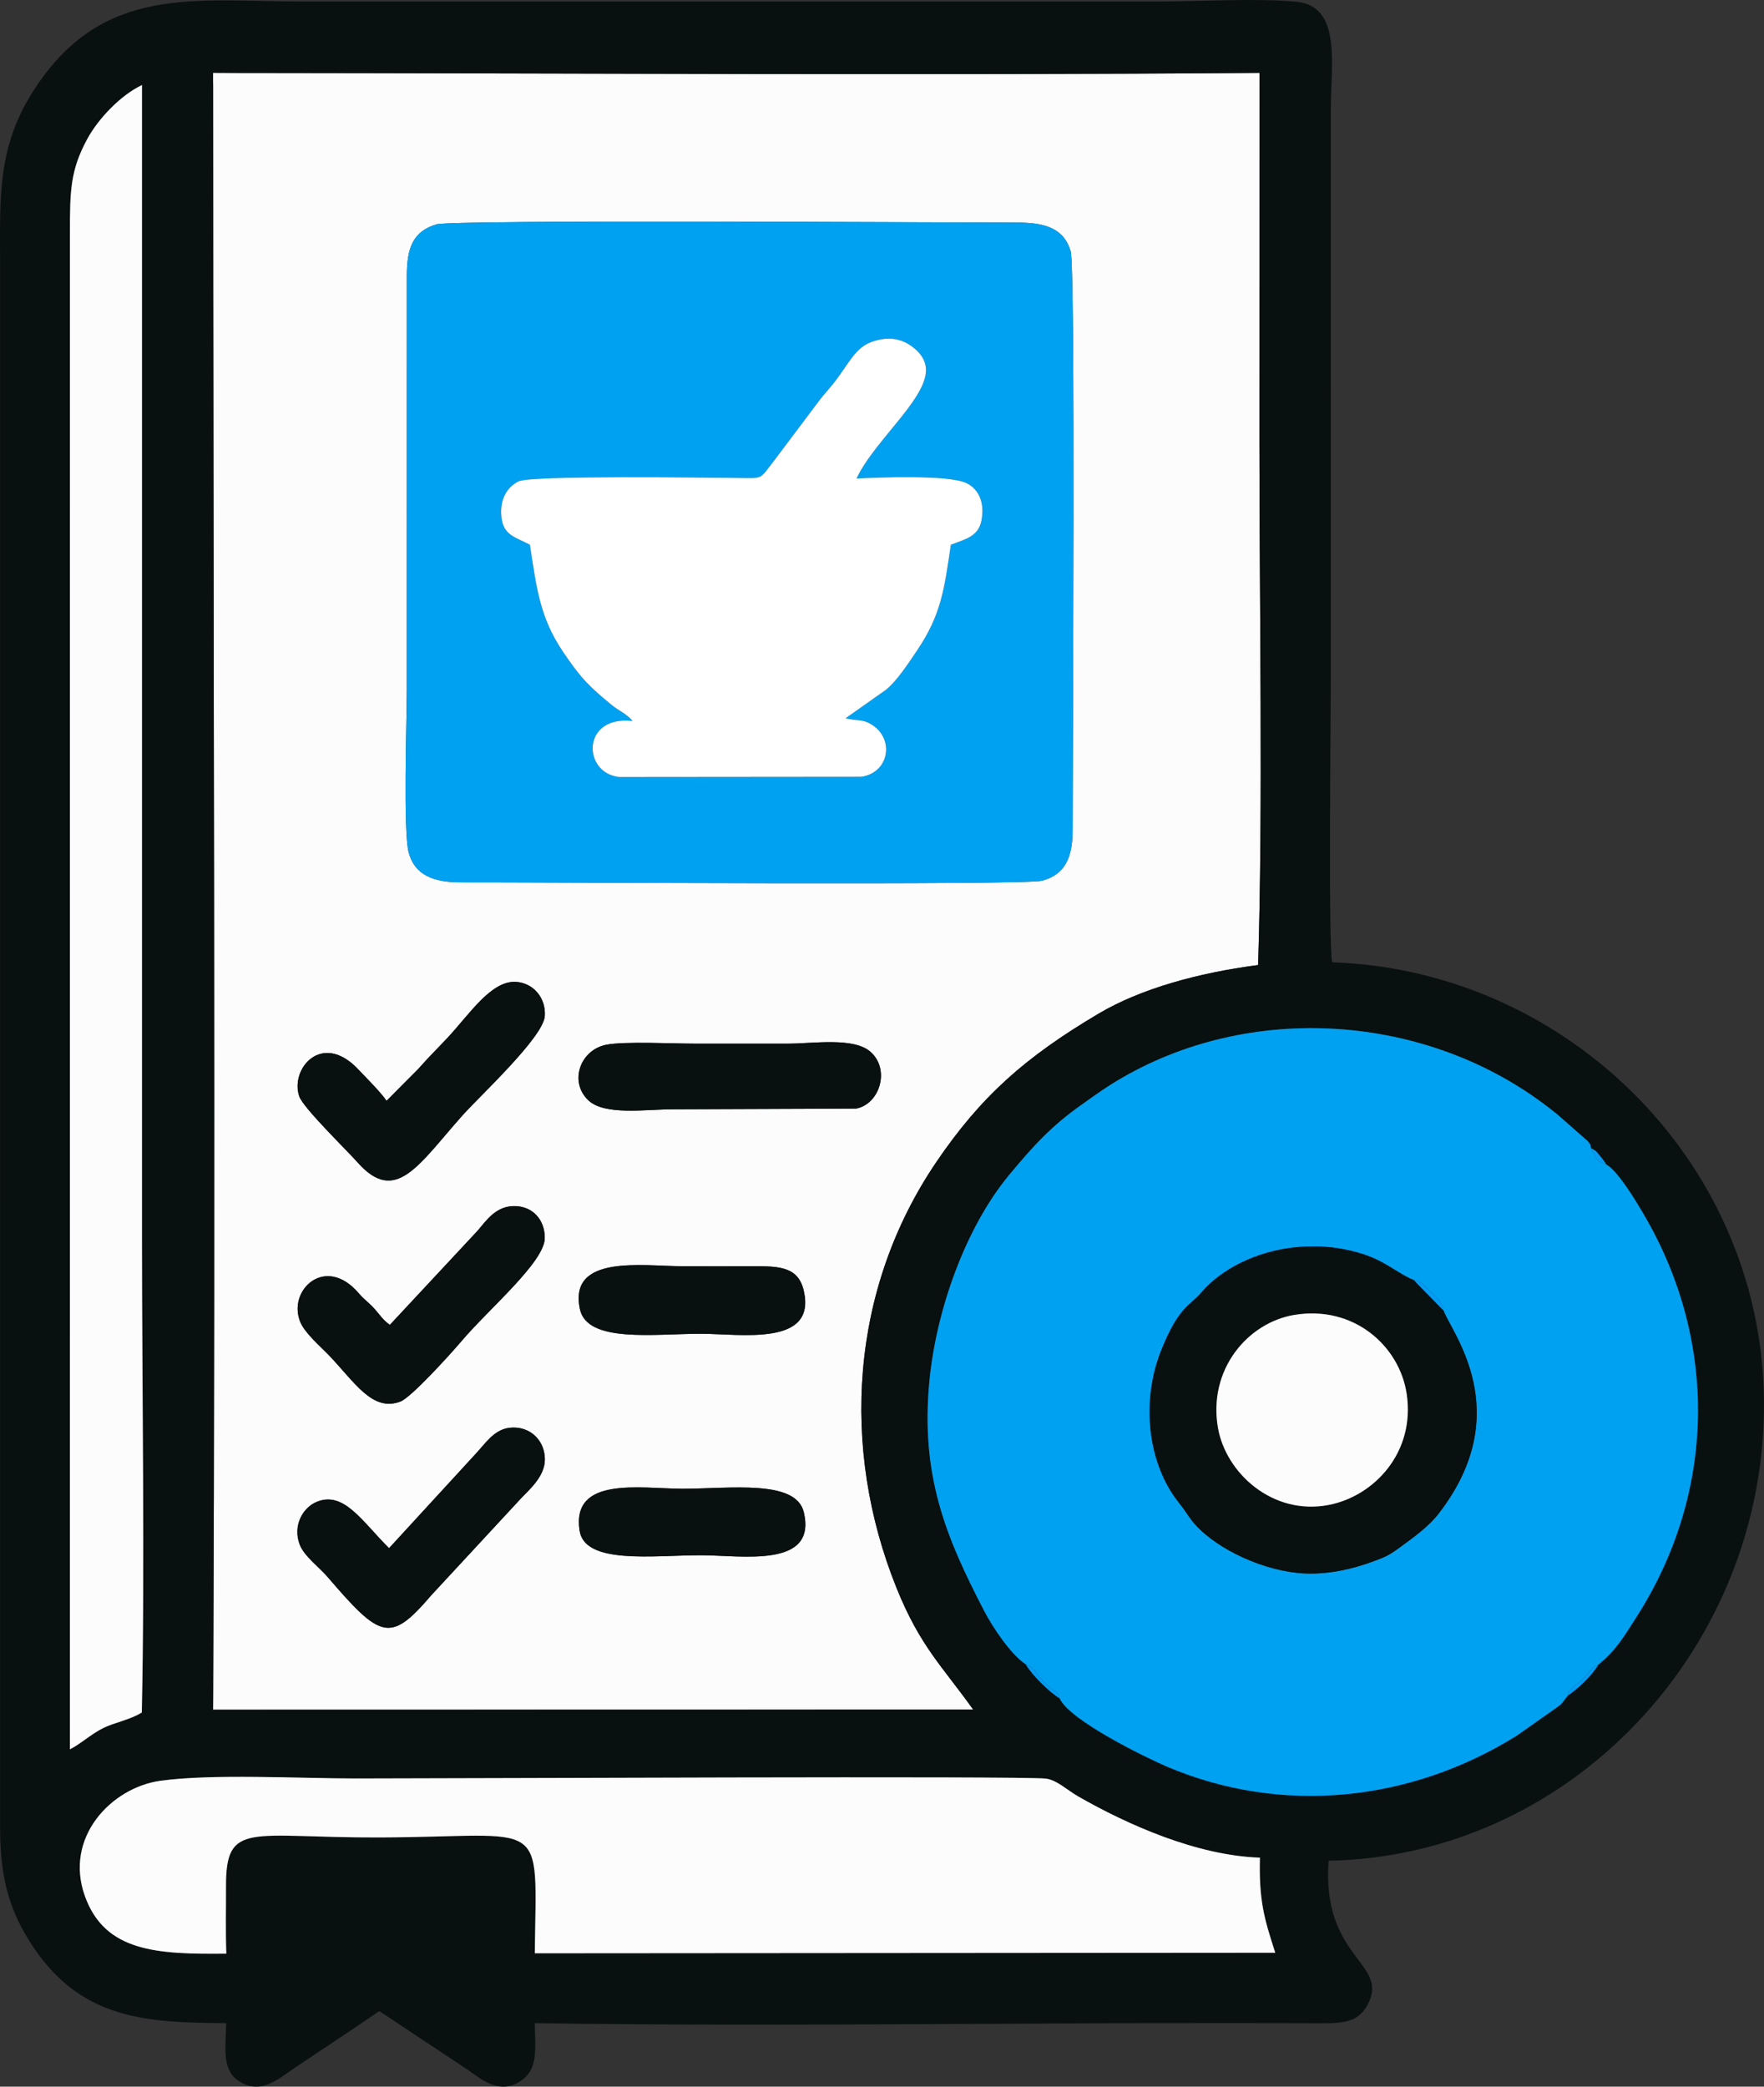
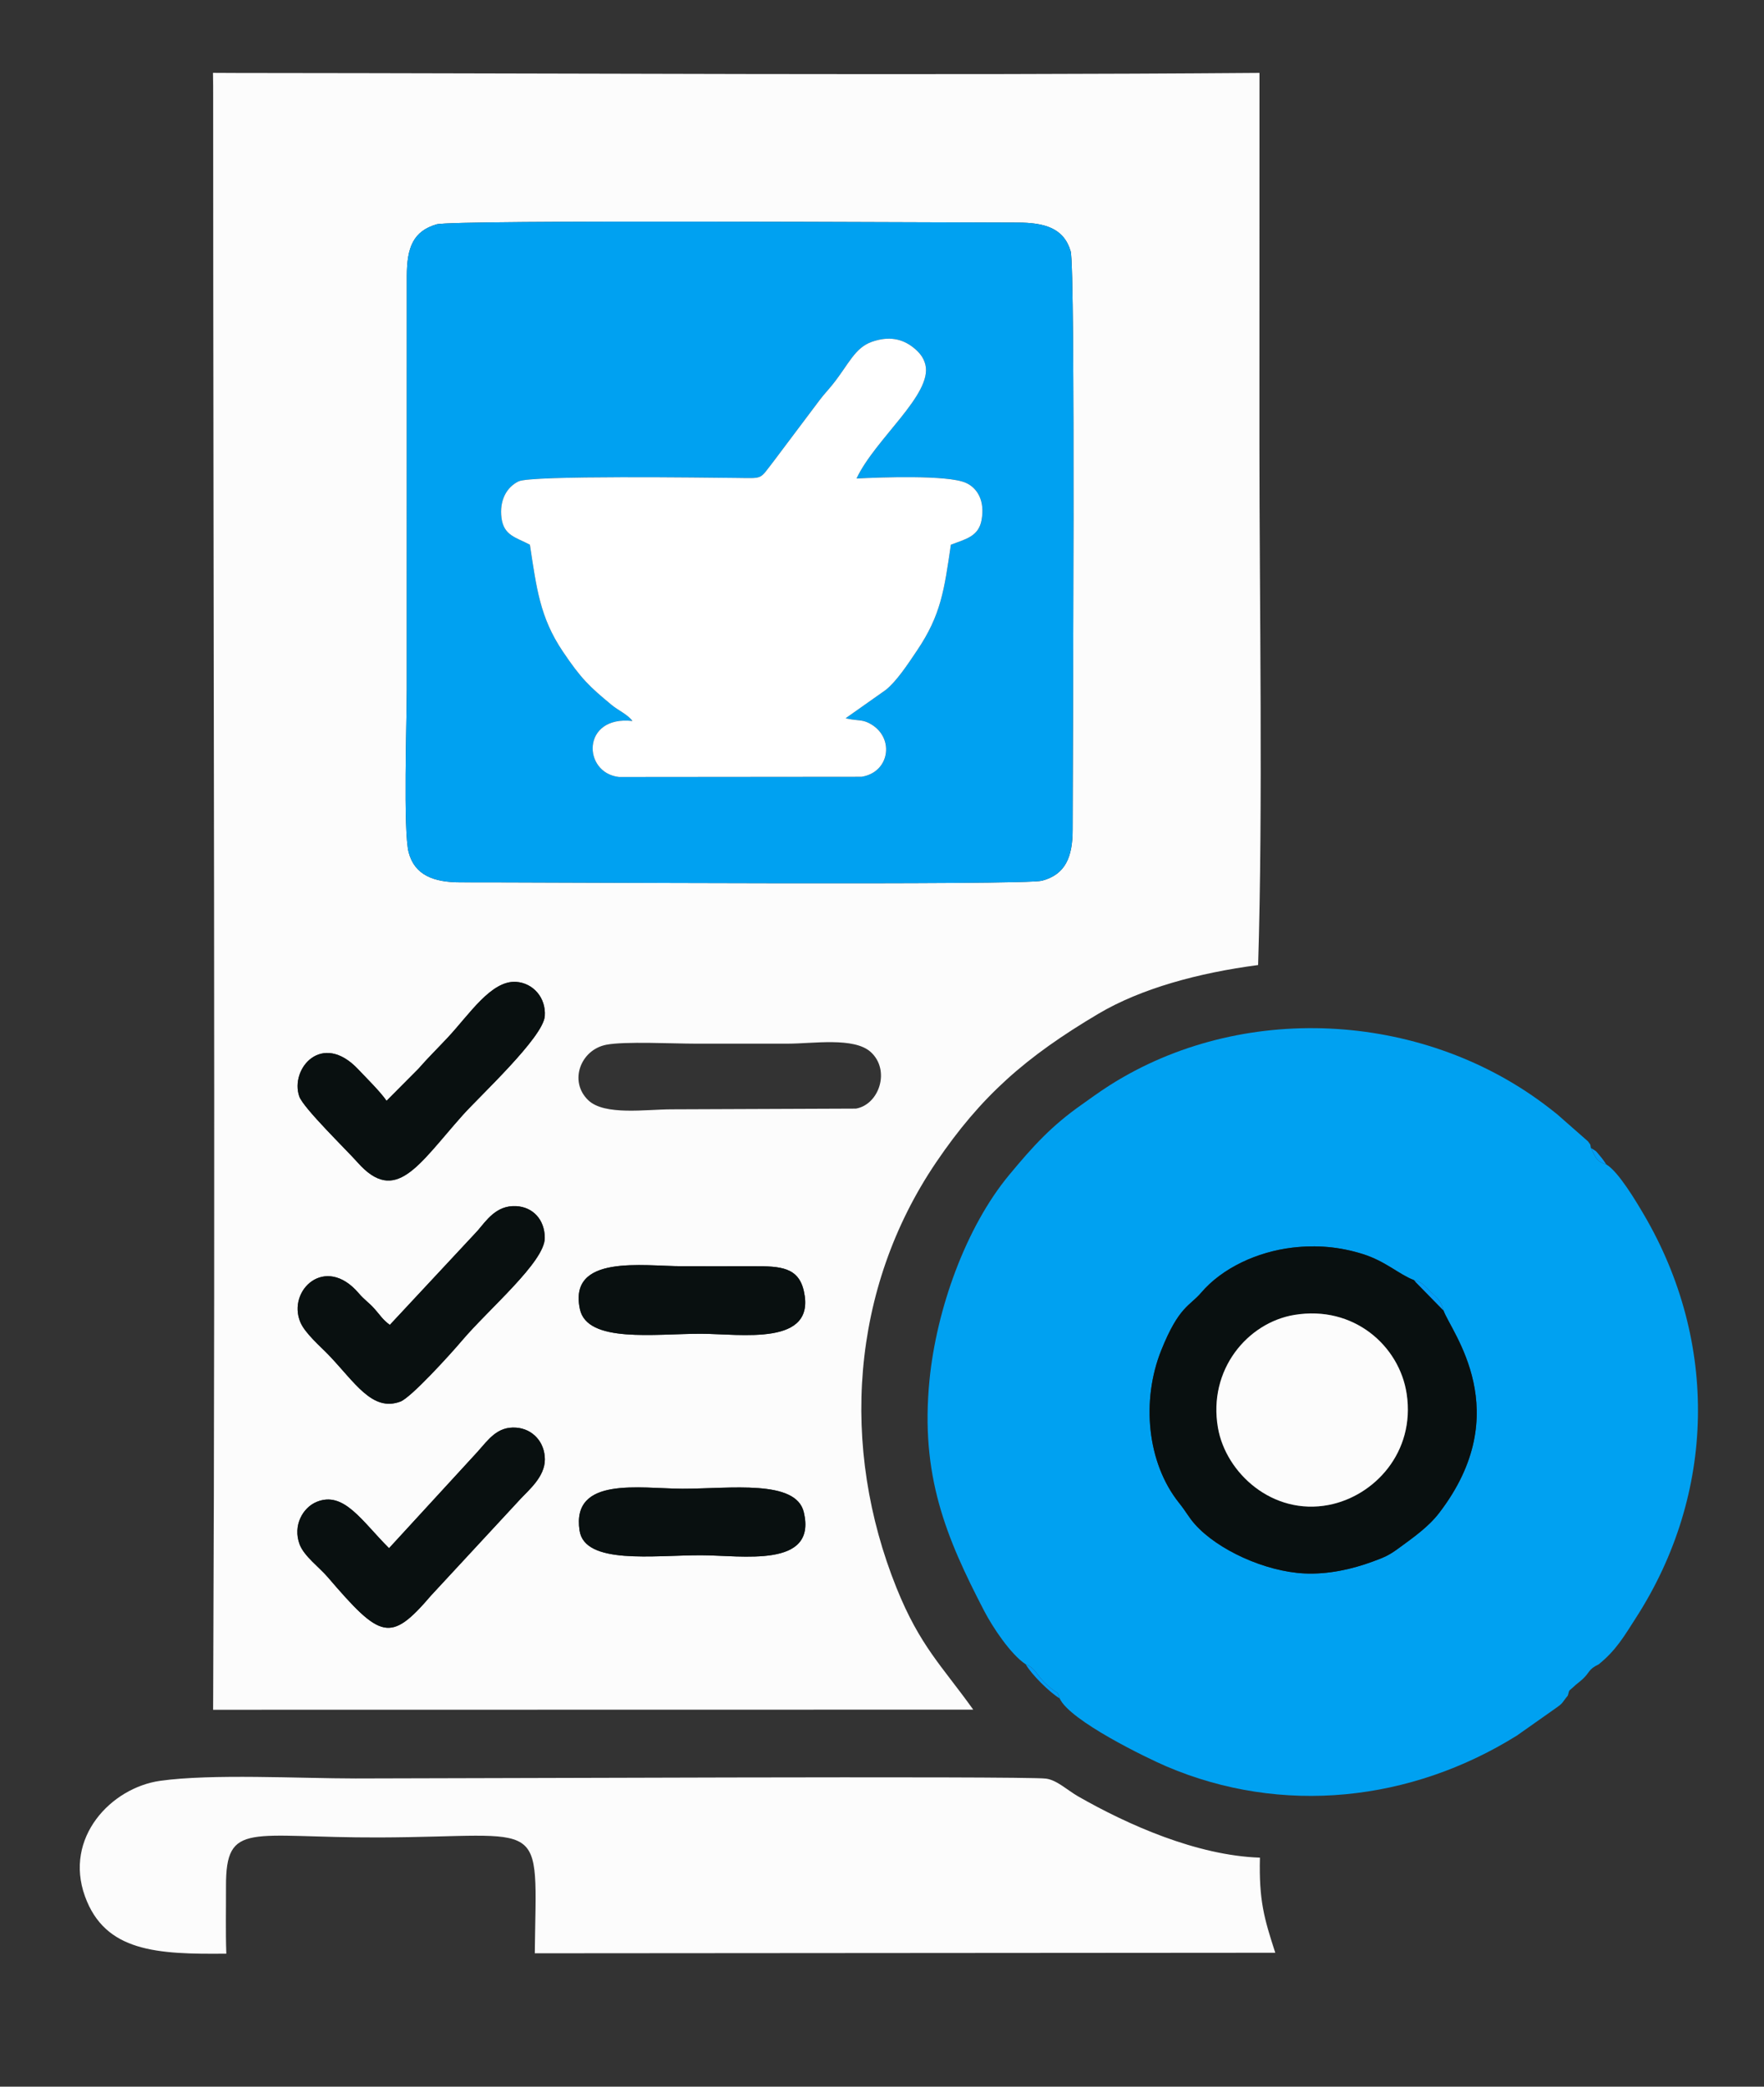
<svg xmlns="http://www.w3.org/2000/svg" xml:space="preserve" width="23.329mm" height="27.589mm" version="1.1" style="shape-rendering:geometricPrecision; text-rendering:geometricPrecision; image-rendering:optimizeQuality; fill-rule:evenodd; clip-rule:evenodd" viewBox="0 0 2835.91 3353.74">
  <rect x="0" y="0" width="2835.91" height="3353.74" fill="#333333" stroke="none" />
  <defs>
    <style type="text/css">
   
    .fil2 {fill:#00A1F1}
    .fil4 {fill:#029CF5}
    .fil1 {fill:#091010}
    .fil0 {fill:#FCFCFC}
    .fil3 {fill:white}
   
  </style>
  </defs>
  <g id="Capa_x0020_1">
    <g id="_2730202875232">
      <path class="fil0" d="M931.75 2459.99c-13.23,-87.83 97.04,-67.36 165.25,-67.26 77.56,0.1 182.72,-15.38 195.27,37.87 21.33,90.56 -99.37,69.1 -165.6,69.05 -75.99,-0.06 -186.6,15.58 -194.91,-39.65zm-306.31 28.32l141.96 -154.58c18.55,-20.87 32.32,-41.23 62.33,-39.16 26.2,1.82 46.15,22.76 46.22,51.04 0.06,27.57 -25.44,48.86 -38.3,62.59l-144.57 156.05c-65.78,76.94 -81.11,69.79 -166.46,-29.75 -13.31,-15.52 -37.85,-33.41 -44.93,-52.39 -11.23,-30.1 5.06,-58.96 27.23,-68.15 43.8,-18.16 72.6,30.56 116.53,74.34zm306.85 -384.21c-19.02,-88.84 101.75,-68.94 164.72,-68.97 38.13,-0.02 76.27,0.12 114.4,-0.01 43.28,-0.17 72.27,1.59 80.89,39.93 20.13,89.42 -101.23,68.68 -165.63,68.63 -74.36,-0.05 -182.6,15.45 -194.38,-39.58zm-305.57 25.3l140.95 -151.18c13.77,-15.85 29.86,-41.4 62.18,-39.68 27.04,1.45 45.94,21.83 45.94,51.18 0,38.49 -90.13,114.1 -133.88,165.82 -17.49,20.69 -81.07,90.73 -98.22,97.13 -45.38,16.91 -73.02,-30.79 -115.67,-75.26 -12.42,-12.96 -37.7,-34.48 -45.18,-52.41 -21.3,-50.96 39.97,-109.35 93.65,-46.7 9.71,11.35 16.09,14.7 25.37,25.05 9.83,10.98 13.1,17.52 24.86,26.04zm348.18 -450.29c29.66,-5.65 107.5,-1.71 143.3,-1.7 49.43,0.01 98.85,-0.09 148.28,-0.01 40.41,0.06 106.65,-10.99 133.51,13.57 31.75,29.02 13.64,84.21 -23.89,90.82l-296.04 1.17c-41.53,-0.01 -108.21,10.47 -134.4,-14.7 -31.51,-30.27 -12.4,-81.2 29.24,-89.14zm-302.35 38.79c16.28,-18.6 28.76,-30.56 47.17,-50.21 34.73,-37.05 69.96,-92.38 110.2,-89.58 27.04,1.88 48.04,25.31 45.9,55.02 -2.48,34.24 -104.58,128.43 -132.32,159.6 -71.04,79.81 -107.46,144.65 -168.85,75.3 -17.57,-19.85 -87.1,-87.28 -93.51,-105.82 -15.27,-44.21 36.25,-105.47 94.67,-43.62 13.46,14.25 35.86,36.29 45.63,50.67l51.1 -51.36zm29.3 -1357.33c26.4,-7.74 818.24,-2.8 933.27,-2.83 43.91,-0.01 75.04,8.55 86.1,46.04 7.95,26.89 3.1,814.13 3.21,929.33 0.04,44.76 -11.76,72.39 -49.27,82.42 -28.12,7.51 -816.67,2.26 -934.11,2.59 -44.53,0.13 -74.32,-11.93 -84.01,-47.92 -9.04,-33.67 -3.08,-212.94 -3.04,-261.74l0.04 -665.36c0.09,-45.39 10.34,-71.55 47.81,-82.53zm-359.19 -222.34c0.04,859.4 3.9,1730.14 0.05,2588.67l-0.13 21.09 1222.03 -0.21c-50.28,-70.34 -85.64,-102.11 -123.33,-195.7 -90.83,-225.61 -74.13,-480.56 63.65,-683.86 71.87,-106.05 143.61,-169.42 261.16,-239.02 67.89,-40.2 160.23,-65.61 256.53,-78.16 7.95,-251.97 2.1,-582.09 2.09,-836.6l0.11 -597.32c-539.72,4.22 -1100.63,0.51 -1643.83,0.12l-38.6 -0.18 0.26 21.18z" />
-       <path class="fil1" d="M363.84 3140.02c-111.07,1.13 -194.88,-2.66 -227.25,-92.22 -34.05,-94.21 41.99,-174.48 120.94,-185.61 82.37,-11.62 224.98,-3.8 314.12,-3.79 156.96,0 1073.92,-4.27 1109.78,0.24 17.66,2.21 34.49,18.65 51.85,28.58 79.61,45.5 190.56,95.04 292.25,98.47 -1.67,68.67 6.76,97.71 24.7,152.85l-1190.47 0.86c2.55,-224.19 22.4,-187.06 -249.98,-186.17 -207.75,0.67 -246.8,-27.47 -246.43,78.71 0.12,35.99 -0.75,72.11 0.5,108.08zm-251.4 -2764.54c-0.12,-68.27 0.53,-101.66 27.7,-151.84 17.68,-32.64 53.55,-70.55 88.14,-86.98l0.01 1857.28c0.02,245.48 4.78,520.13 -0.3,758.39 -17.54,11.43 -45.72,16.65 -62.88,25.48 -20.06,10.32 -35.62,25.19 -52.72,33.81l0.05 -2436.14zm2457.64 2299.58c-11.58,18.71 -31.56,37.81 -49.55,50.19 -10.17,12.16 -6.28,11.01 -19.58,20.34l-62.3 43.9c-170.14,106.12 -377.51,128.93 -563.51,49.49 -31.18,-13.32 -155.65,-73.58 -171.5,-109.18 -16.37,-9.93 -45.1,-38.22 -54.67,-54.91 -24.22,-15.92 -53.31,-59.86 -66.87,-86.01 -61.18,-117.92 -102.82,-217.44 -87.79,-370.57 11.12,-113.37 58.01,-245.5 128.2,-330.05 38.67,-46.58 67.86,-78.64 116.37,-112.77 12.84,-9.02 27.87,-20.2 45.11,-31.16 211.79,-134.41 498.79,-118.64 697.79,29.78 7.28,5.42 14.99,11.41 21.53,16.7l49.61 43.57c5.28,7.67 3,2.47 4.78,10.78 9.9,6.14 6.41,3 14.56,12.63 4.68,5.52 6.8,8.74 10.26,13.86 19.43,11.31 48.26,60.02 60.44,80.79 120.03,204.83 115.35,447.97 -12.29,646.83 -19.55,30.46 -32.53,53.21 -60.59,75.78zm-2227.68 -2558.01l38.6 0.18c543.2,0.39 1104.1,4.1 1643.83,-0.12l-0.11 597.32c0.01,254.52 5.86,584.63 -2.09,836.6 -96.3,12.56 -188.64,37.96 -256.53,78.16 -117.55,69.59 -189.3,132.96 -261.16,239.02 -137.78,203.3 -154.48,458.25 -63.65,683.86 37.68,93.59 73.05,125.37 123.33,195.7l-1222.03 0.21 0.13 -21.09c3.85,-858.53 -0.01,-1729.27 -0.05,-2588.67l-0.26 -21.18zm1793.57 2873.63c384.25,-7.48 693.78,-332.49 699.86,-721.35 6.15,-393.28 -313.05,-710.01 -694.15,-722.68 -6.31,-26.21 -2.2,-395.5 -2.2,-455.14l-0.01 -915.15c0.01,-71.96 18.12,-166.49 -55.35,-173.58 -62.77,-6.05 -158.16,-0.34 -224.49,-0.38l-1372.72 0c-172.73,0.07 -319.59,-28.15 -429.8,138.27 -62.3,94.08 -57.05,175.33 -56.98,285.66l-0.02 2508.22c-0.01,78.33 12.45,128.69 45.55,182.59 79.82,129.96 189.15,133.62 318,134.52 -0.84,42.4 -8.13,77.59 24.28,95.54 33.06,18.3 60.34,-6.33 83.15,-21.78 46.41,-31.46 94.15,-62.36 138.69,-93.17l142.03 94.24c21.13,14.6 49.55,40.02 82.89,19.66 30.97,-18.92 25.73,-49.67 25.03,-94.45 416.58,6.35 843.66,-2.22 1262.62,0.24 40.15,0.23 61.72,-2.95 76.22,-29.7 36.64,-67.55 -74.29,-73.61 -62.6,-231.55z" />
      <path class="fil2" d="M2273.1 2057.43c14.61,3.62 17.29,9.68 28.21,20.12 11.01,10.52 14.96,12.63 19.29,28.66 12.29,34.58 117.99,162.52 -6.77,325.22 -17.83,23.27 -42.4,40.13 -65.41,57.04 -15.91,11.69 -23.27,14.6 -41.94,21.47 -33.13,12.2 -71.59,20.79 -109.71,18.92 -63.26,-3.11 -139.38,-38.04 -175.86,-79.17 -10.11,-11.39 -13.64,-19.52 -25.27,-34.03 -51.89,-64.74 -60.88,-165.24 -28.79,-245.33 28.45,-70.98 45.99,-71.24 64.01,-92.45 34.06,-40.05 90.62,-65.96 146.75,-72.62 39.17,-4.64 75.84,-1.36 112.68,10.1 37.22,11.58 58.39,32.71 82.81,42.07zm-624.14 617.46c18.43,7.5 16.33,19.43 41.26,39.01 11.51,9.03 9.17,3.71 13.41,15.9 15.85,35.59 140.32,95.85 171.5,109.18 186,79.44 393.38,56.64 563.51,-49.49l62.3 -43.9c13.3,-9.32 9.41,-8.18 19.58,-20.34 3.28,-11.17 0.06,-5.39 9.43,-14.3 5.08,-4.84 8.38,-6.75 13.93,-11.8 12.63,-11.51 9,-15.89 26.18,-24.09 28.06,-22.57 41.04,-45.32 60.59,-75.78 127.64,-198.86 132.32,-442 12.29,-646.83 -12.18,-20.78 -41.02,-69.49 -60.44,-80.79 -16.03,-5.17 -16.51,-9.88 -24.82,-26.49 -1.77,-8.31 0.5,-3.11 -4.78,-10.78l-49.61 -43.57c-6.54,-5.29 -14.25,-11.28 -21.53,-16.7 -199,-148.43 -486.01,-164.19 -697.79,-29.78 -17.24,10.95 -32.27,22.14 -45.11,31.16 -48.52,34.13 -77.7,66.19 -116.37,112.77 -70.19,84.56 -117.08,216.69 -128.2,330.05 -15.03,153.13 26.61,252.66 87.79,370.57 13.57,26.15 42.66,70.08 66.87,86.01z" />
      <path class="fil2" d="M851.87 875.43c-22.36,-11.82 -42.1,-14.66 -45.65,-43.18 -3.49,-27.96 8.06,-49.16 27.4,-58.59 20.58,-10.04 303.99,-5.93 348.17,-5.57 46.59,0.38 38.18,3.63 61.52,-26.17l74.58 -99.18c8.28,-10.79 12.82,-14.99 21.09,-25.35 25.24,-31.61 35.16,-58.45 62.71,-68.06 27.34,-9.53 48.99,-4.97 67.05,9.55 8.74,7.03 16.01,15.28 18.94,27.19 11.71,47.75 -80.8,119.25 -110.68,182.99 37.19,-1.92 146.43,-6.04 175.63,6.89 18.6,8.24 31.1,28.82 25.35,60.03 -4.85,26.33 -25.69,30.49 -49.29,39.45 -10.77,73.11 -15.8,112.7 -54.31,169.91 -15.01,22.29 -32.77,49.45 -50.46,63.56l-64.39 45.43c0.95,0.44 2.35,0.61 3.05,0.73l6.6 1.24c13.53,2.08 19.61,0.58 32.02,8.19 37.3,22.87 28.49,77.11 -16.16,83.91l-389.89 0.35c-58.8,-6.41 -60.66,-99.26 21.65,-89.96 -7.77,-10.62 -22.67,-16.82 -33.55,-25.86 -35.46,-29.38 -48.82,-41.78 -78.6,-86.13 -36.74,-54.7 -42.01,-101.33 -52.78,-171.39zm-150.03 -514.87c-37.47,10.98 -47.73,37.14 -47.81,82.53l-0.04 665.36c-0.04,48.8 -6.01,228.06 3.04,261.74 9.69,35.99 39.48,48.05 84.01,47.92 117.44,-0.33 905.99,4.92 934.11,-2.59 37.51,-10.03 49.31,-37.66 49.27,-82.42 -0.11,-115.2 4.74,-902.44 -3.21,-929.33 -11.06,-37.49 -42.19,-46.05 -86.1,-46.04 -115.03,0.04 -906.87,-4.91 -933.27,2.83z" />
      <path class="fil0" d="M363.84 3140.02c-1.25,-35.97 -0.38,-72.09 -0.5,-108.08 -0.36,-106.18 38.68,-78.04 246.43,-78.71 272.38,-0.89 252.53,-38.01 249.98,186.17l1190.47 -0.86c-17.94,-55.14 -26.37,-84.18 -24.7,-152.85 -101.69,-3.43 -212.64,-52.96 -292.25,-98.47 -17.36,-9.93 -34.18,-26.37 -51.85,-28.58 -35.86,-4.51 -952.82,-0.24 -1109.78,-0.24 -89.14,-0.01 -231.75,-7.83 -314.12,3.79 -78.95,11.14 -154.99,91.4 -120.94,185.61 32.37,89.56 116.18,93.35 227.25,92.22z" />
      <path class="fil3" d="M851.87 875.43c10.77,70.06 16.05,116.69 52.78,171.39 29.78,44.35 43.14,56.75 78.6,86.13 10.88,9.03 25.78,15.23 33.55,25.86 -82.31,-9.3 -80.45,83.55 -21.65,89.96l389.89 -0.35c44.65,-6.81 53.45,-61.05 16.16,-83.91 -12.41,-7.61 -18.49,-6.11 -32.02,-8.19l-6.6 -1.24c-0.71,-0.12 -2.1,-0.29 -3.05,-0.73l64.39 -45.43c17.69,-14.11 35.45,-41.27 50.46,-63.56 38.51,-57.21 43.54,-96.8 54.31,-169.91 23.61,-8.96 44.44,-13.12 49.29,-39.45 5.75,-31.21 -6.75,-51.79 -25.35,-60.03 -29.2,-12.93 -138.45,-8.81 -175.63,-6.89 29.88,-63.74 122.39,-135.24 110.68,-182.99 -2.93,-11.91 -10.2,-20.17 -18.94,-27.19 -18.06,-14.53 -39.71,-19.09 -67.05,-9.55 -27.56,9.62 -37.48,36.46 -62.71,68.06 -8.27,10.36 -12.81,14.55 -21.09,25.35l-74.58 99.18c-23.34,29.81 -14.93,26.55 -61.52,26.17 -44.18,-0.36 -327.59,-4.47 -348.17,5.57 -19.34,9.43 -30.89,30.63 -27.4,58.59 3.55,28.52 23.29,31.36 45.65,43.18z" />
-       <path class="fil0" d="M112.43 375.48l-0.05 2436.14c17.1,-8.62 32.66,-23.49 52.72,-33.81 17.16,-8.83 45.34,-14.05 62.88,-25.48 5.08,-238.26 0.33,-512.91 0.3,-758.39l-0.01 -1857.28c-34.6,16.42 -70.47,54.34 -88.14,86.98 -27.17,50.18 -27.83,83.57 -27.7,151.84z" />
      <path class="fil1" d="M1958.04 2294.76c-16.17,-93.49 47.75,-168.86 122.61,-181.36 95.44,-15.95 169.13,49.55 180.79,126.73 14.19,93.96 -51.99,164.52 -125.25,178.67 -90.22,17.44 -165.54,-51.24 -178.15,-124.04zm362.56 -188.54l-45.23 -46.19c-0.39,-1.53 -1.52,-1.71 -2.27,-2.59 -24.42,-9.36 -45.59,-30.49 -82.81,-42.07 -36.83,-11.46 -73.51,-14.75 -112.68,-10.1 -56.13,6.66 -112.69,32.57 -146.75,72.62 -18.03,21.21 -35.57,21.47 -64.01,92.45 -32.09,80.09 -23.11,180.58 28.79,245.33 11.63,14.5 15.16,22.63 25.27,34.03 36.48,41.14 112.6,76.06 175.86,79.17 38.12,1.87 76.58,-6.71 109.71,-18.92 18.67,-6.87 26.03,-9.77 41.94,-21.47 23.01,-16.91 47.58,-33.77 65.41,-57.04 124.76,-162.7 19.06,-290.63 6.77,-325.22z" />
      <path class="fil0" d="M1958.04 2294.76c12.61,72.8 87.93,141.49 178.15,124.04 73.25,-14.15 139.43,-84.72 125.25,-178.67 -11.66,-77.18 -85.35,-142.68 -180.79,-126.73 -74.86,12.5 -138.78,87.87 -122.61,181.36z" />
      <path class="fil1" d="M621.44 1769.26c-9.77,-14.38 -32.18,-36.42 -45.63,-50.67 -58.42,-61.85 -109.94,-0.6 -94.67,43.62 6.41,18.54 75.94,85.97 93.51,105.82 61.39,69.35 97.81,4.51 168.85,-75.3 27.74,-31.17 129.84,-125.36 132.32,-159.6 2.14,-29.71 -18.87,-53.13 -45.9,-55.02 -40.24,-2.8 -75.47,52.53 -110.2,89.58 -18.4,19.64 -30.89,31.61 -47.17,50.21l-51.1 51.36z" />
      <path class="fil1" d="M625.44 2488.31c-43.93,-43.77 -72.73,-92.5 -116.53,-74.34 -22.17,9.19 -38.46,38.05 -27.23,68.15 7.07,18.99 31.62,36.87 44.93,52.39 85.35,99.54 100.68,106.68 166.46,29.75l144.57 -156.05c12.86,-13.74 38.37,-35.02 38.3,-62.59 -0.07,-28.29 -20.02,-49.22 -46.22,-51.04 -30,-2.08 -43.77,18.28 -62.33,39.16l-141.96 154.58z" />
      <path class="fil1" d="M626.72 2129.4c-11.76,-8.52 -15.03,-15.06 -24.86,-26.04 -9.28,-10.36 -15.66,-13.7 -25.37,-25.05 -53.68,-62.64 -114.95,-4.25 -93.65,46.7 7.49,17.93 32.76,39.45 45.18,52.41 42.64,44.47 70.29,92.17 115.67,75.26 17.15,-6.39 80.73,-76.44 98.22,-97.13 43.75,-51.72 133.88,-127.34 133.88,-165.82 0,-29.35 -18.9,-49.73 -45.94,-51.18 -32.32,-1.73 -48.41,23.83 -62.18,39.68l-140.95 151.18z" />
-       <path class="fil1" d="M974.89 1679.11c-41.64,7.94 -60.74,58.87 -29.24,89.14 26.18,25.16 92.87,14.68 134.4,14.7l296.04 -1.17c37.53,-6.61 55.64,-61.8 23.89,-90.82 -26.87,-24.56 -93.1,-13.51 -133.51,-13.57 -49.43,-0.07 -98.85,0.02 -148.28,0.01 -35.8,-0.01 -113.64,-3.95 -143.3,1.7z" />
      <path class="fil1" d="M932.29 2104.1c11.78,55.03 120.02,39.53 194.38,39.58 64.4,0.05 185.76,20.79 165.63,-68.63 -8.62,-38.34 -37.61,-40.1 -80.89,-39.93 -38.13,0.13 -76.27,-0.01 -114.4,0.01 -62.97,0.04 -183.74,-19.86 -164.72,68.97z" />
      <path class="fil1" d="M931.75 2459.99c8.31,55.24 118.92,39.59 194.91,39.65 66.24,0.05 186.94,21.52 165.6,-69.05 -12.55,-53.24 -117.71,-37.77 -195.27,-37.87 -68.21,-0.1 -178.48,-20.57 -165.25,67.26z" />
      <path class="fil4" d="M2320.6 2106.21c-4.33,-16.03 -8.28,-18.15 -19.29,-28.66 -10.93,-10.44 -13.6,-16.5 -28.21,-20.12 0.75,0.88 1.88,1.06 2.27,2.59l45.23 46.19z" />
      <path class="fil4" d="M1703.62 2729.81c-4.24,-12.19 -1.9,-6.87 -13.41,-15.9 -24.93,-19.58 -22.83,-31.51 -41.26,-39.01 9.57,16.69 38.29,44.98 54.67,54.91z" />
-       <path class="fil4" d="M2520.52 2725.26c17.99,-12.39 37.96,-31.48 49.55,-50.19 -17.19,8.21 -13.55,12.58 -26.18,24.09 -5.56,5.06 -8.85,6.97 -13.93,11.8 -9.37,8.91 -6.15,3.12 -9.43,14.3z" />
+       <path class="fil4" d="M2520.52 2725.26z" />
      <path class="fil4" d="M2582.51 1871.66c-3.46,-5.12 -5.58,-8.34 -10.26,-13.86 -8.16,-9.63 -4.67,-6.49 -14.56,-12.63 8.31,16.61 8.79,21.32 24.82,26.49z" />
    </g>
  </g>
</svg>